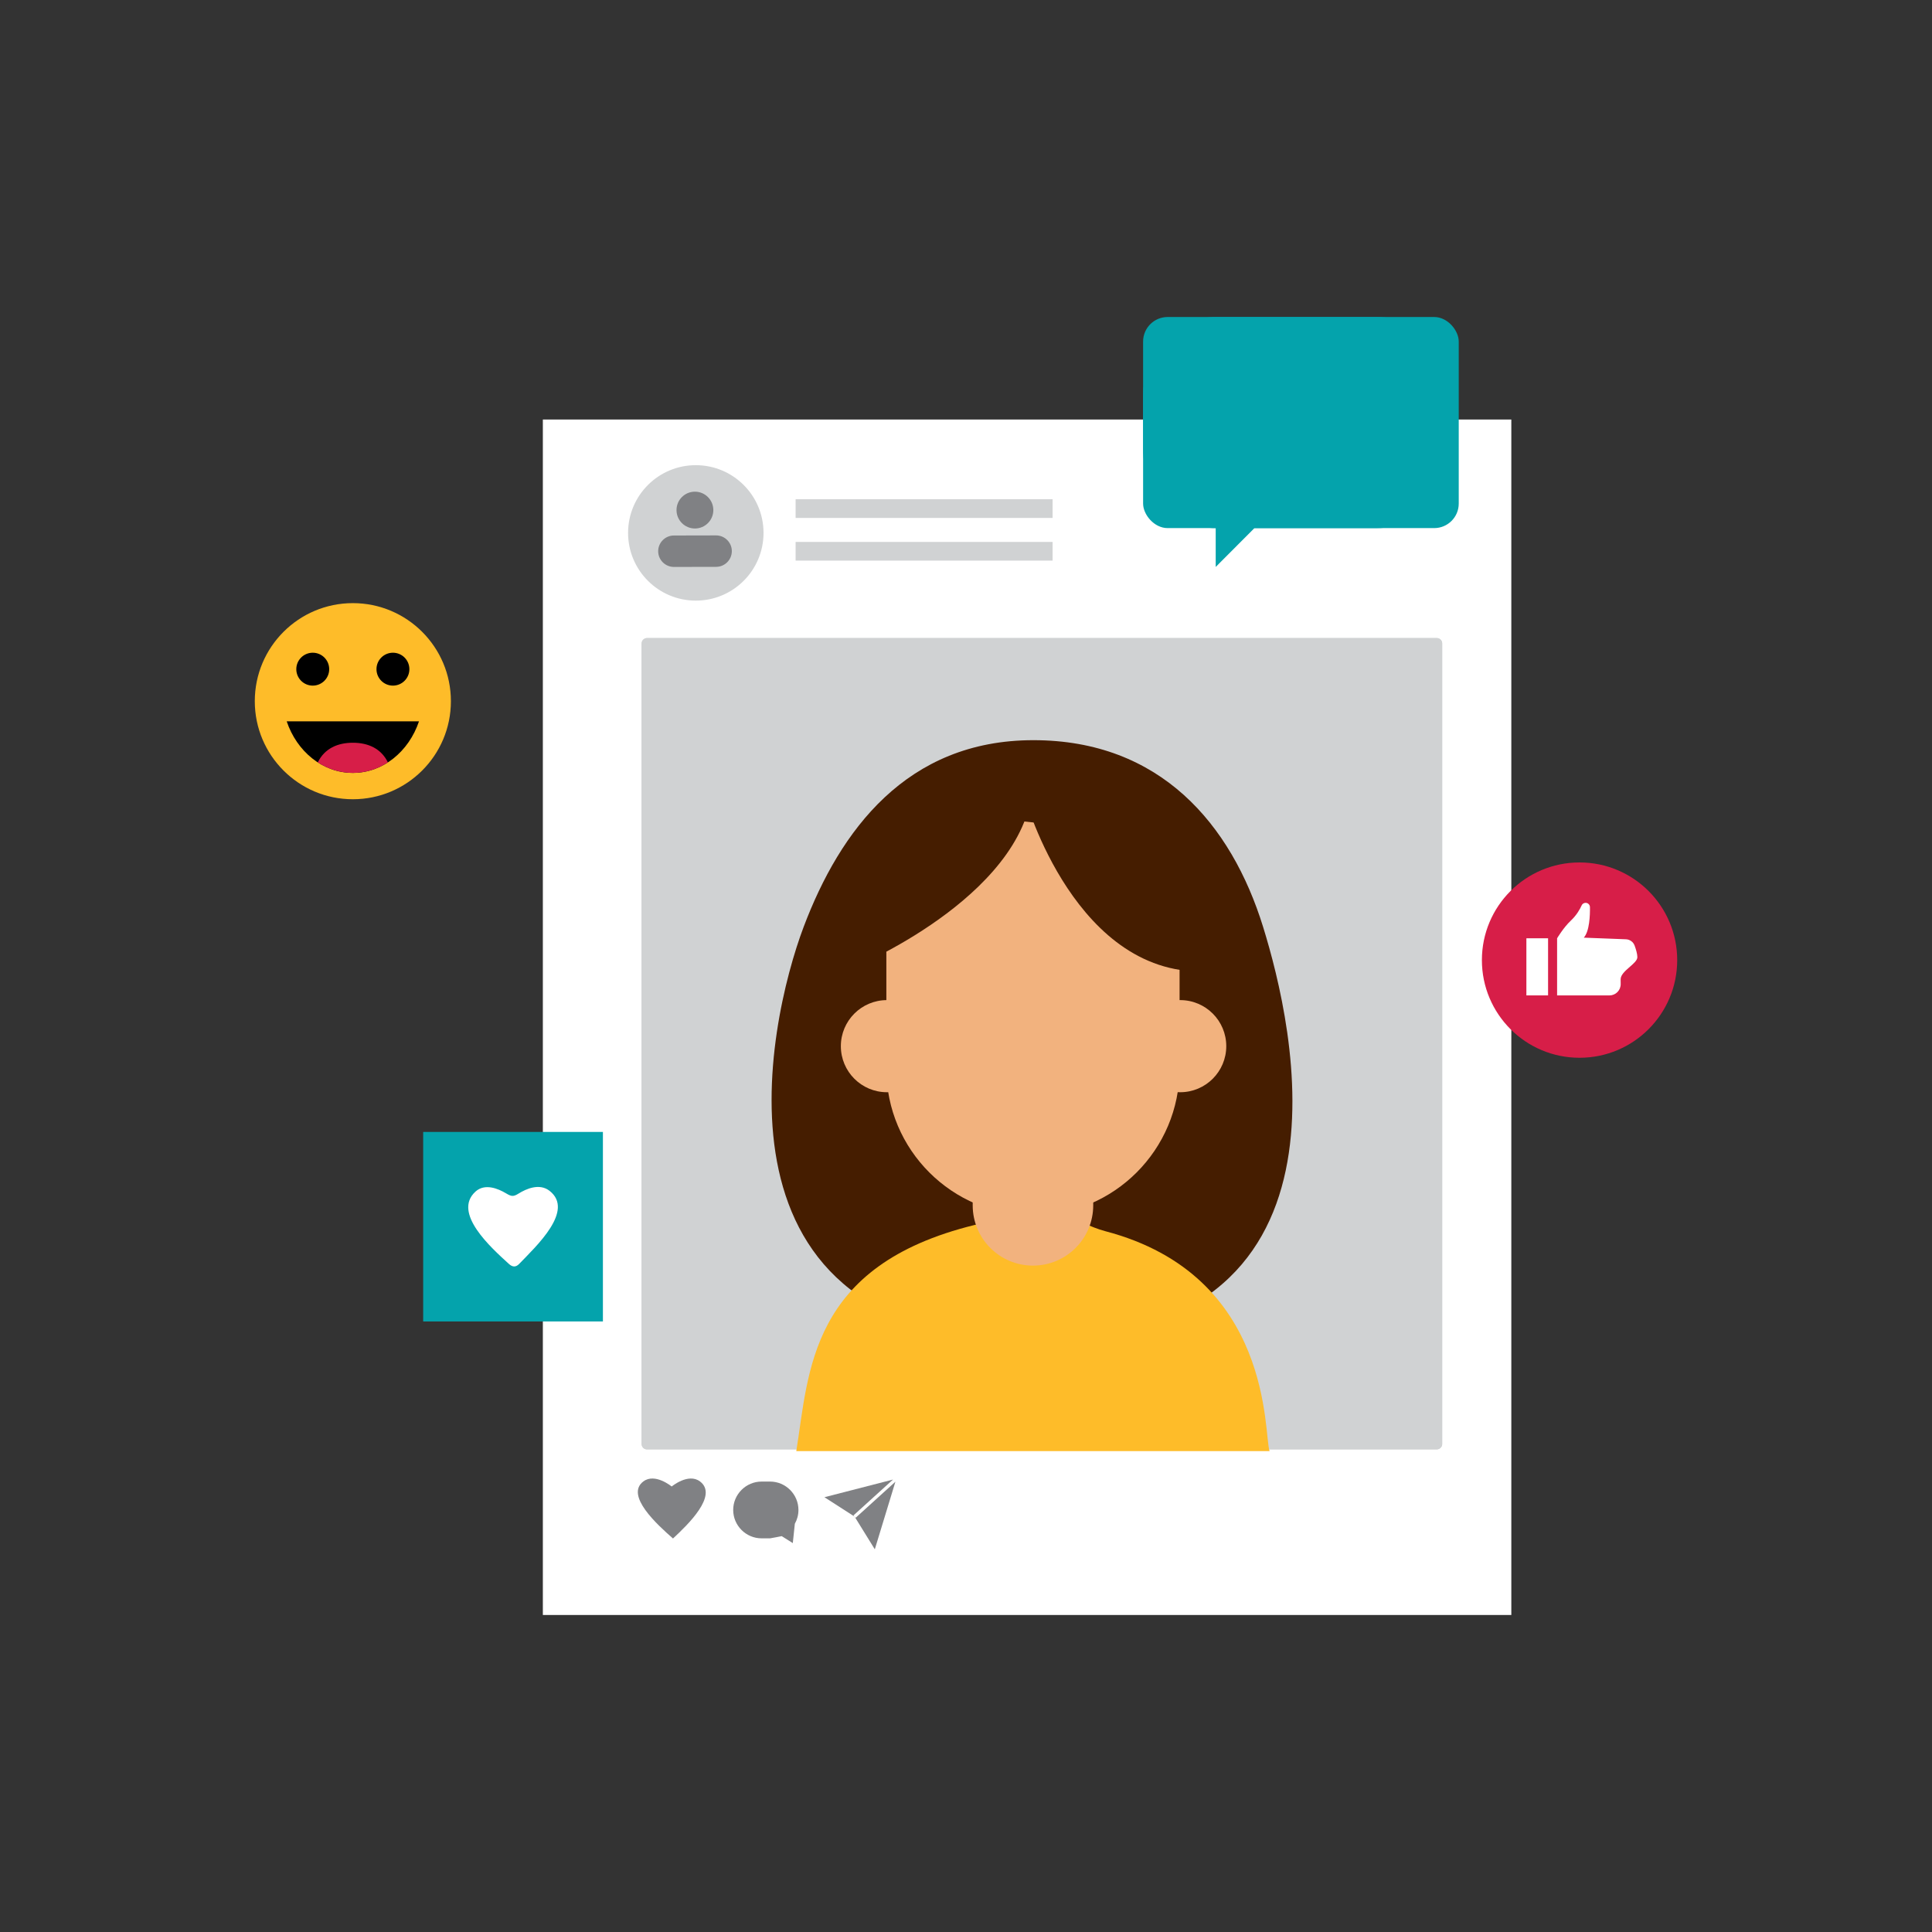
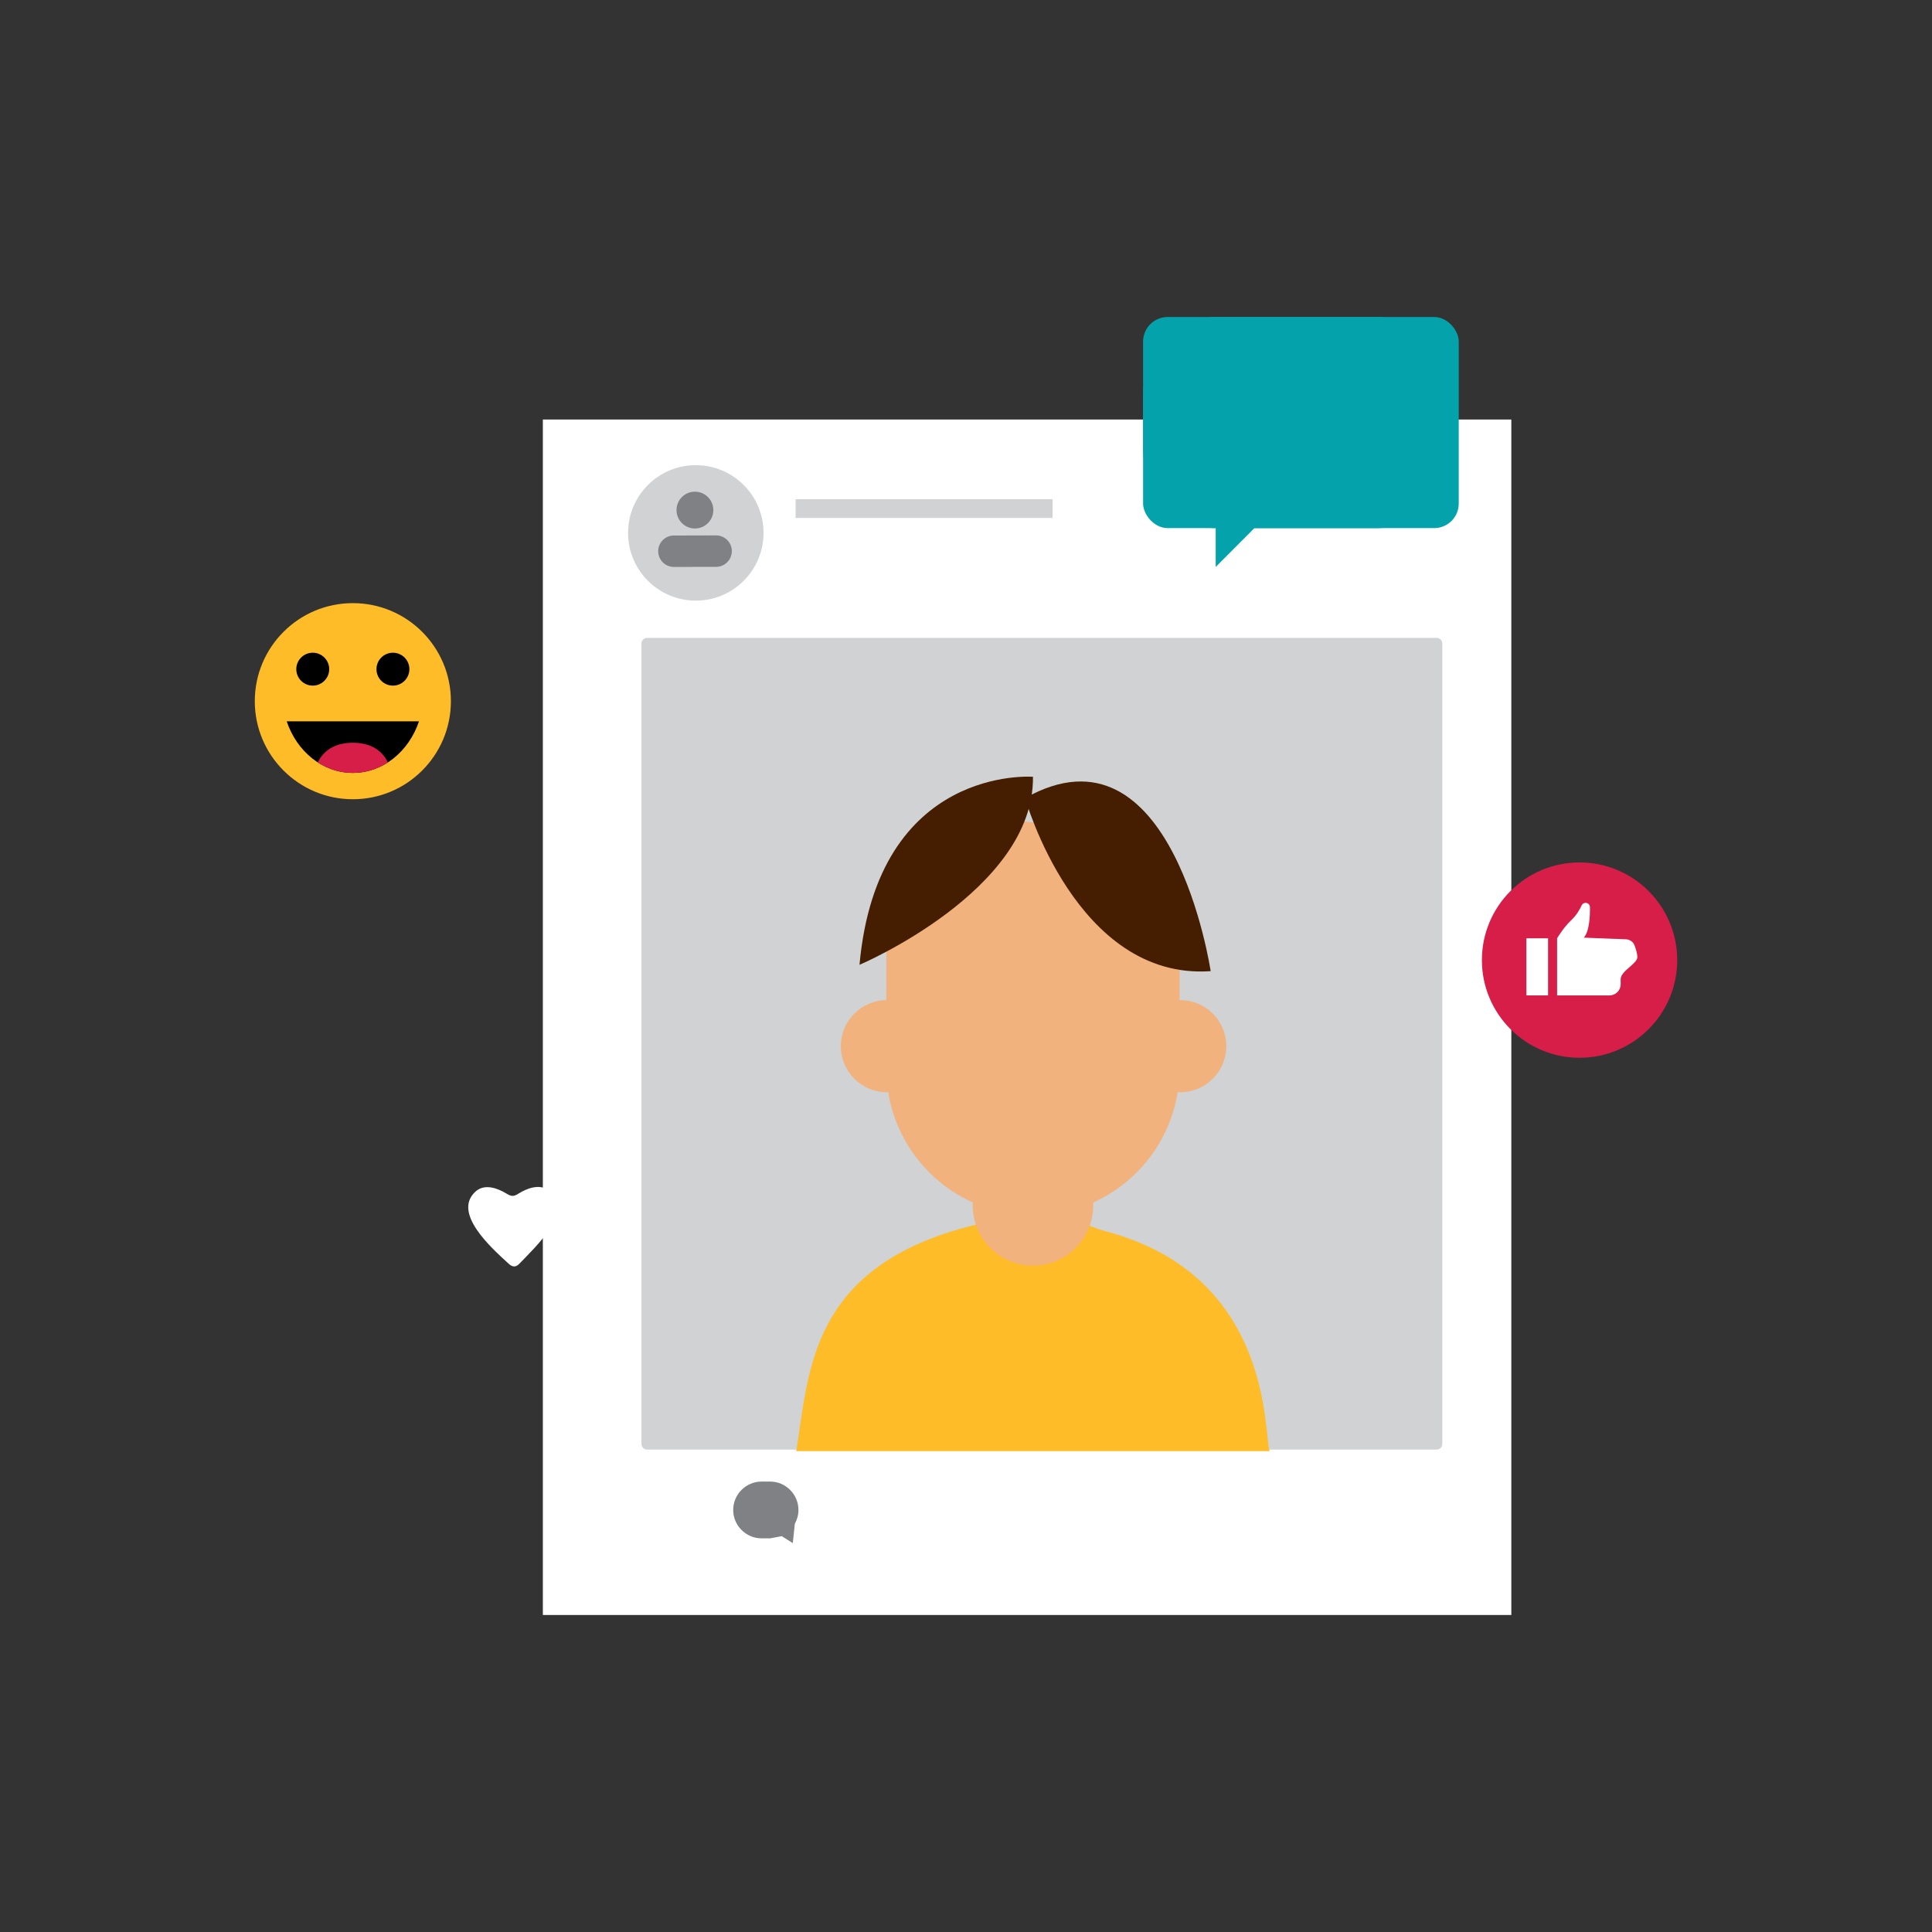
<svg xmlns="http://www.w3.org/2000/svg" id="_Layer_" viewBox="0 0 1500 1500">
  <rect x="0" y="0" width="1500" height="1500" fill="#333333" stroke="none" />
  <defs>
    <style>
      .cls-1, .cls-2, .cls-3, .cls-4, .cls-5, .cls-6, .cls-7 {
        fill-rule: evenodd;
      }

      .cls-1, .cls-8 {
        fill: #febc29;
      }

      .cls-9, .cls-2, .cls-10 {
        fill: #d0d2d3;
      }

      .cls-11, .cls-4 {
        fill: #fff;
      }

      .cls-3, .cls-12 {
        fill: #04a3ac;
      }

      .cls-13 {
        fill: #451d00;
      }

      .cls-14 {
        clip-path: url(#clippath-1);
      }

      .cls-15 {
        fill: #f2b27e;
      }

      .cls-5 {
        fill: #808184;
      }

      .cls-6 {
        fill: #d71e48;
      }

      .cls-10 {
        clip-rule: evenodd;
      }
    </style>
    <clipPath id="clippath-1">
      <path class="cls-10" d="M501.97,1125.28h0s-.13-.01-.13-.01c-.21-.03-.42-.07-.62-.12h0s-.01,0-.01,0c-.12-.04-.25-.08-.37-.12h0s-.01,0-.01,0c-.26-.1-.51-.23-.74-.38h0s0,0,0,0c-.18-.11-.34-.24-.5-.37h0s0,0,0,0c-.13-.11-.26-.24-.37-.37h0s0,0,0,0c-.66-.74-1.07-1.72-1.07-2.79V499.61c0-.25.02-.5.07-.74h0v-.03c.03-.16.07-.32.12-.48h0v-.02c.07-.21.15-.41.25-.61h0c.13-.27.29-.52.48-.75h.02v-.03c.18-.22.38-.42.6-.6h.03v-.02c.23-.18.48-.34.74-.48h.01c.19-.1.39-.19.6-.25h.03c.15-.06.31-.1.47-.13h.04c.24-.05.49-.07.74-.07h613.16c1.96,0,3.62,1.36,4.08,3.18v.04h0c.07.27.11.55.12.84v.04h0v.11s0,621.48,0,621.48v.03h0v.12c-.02.44-.1.87-.24,1.26h0v.03c-.53,1.46-1.86,2.55-3.45,2.74h-.19v.02c-.1,0-.2.01-.31.01H502.33c-.12,0-.25,0-.37-.02" />
    </clipPath>
  </defs>
  <rect class="cls-11" x="421.47" y="325.71" width="751.92" height="928.16" />
  <g>
    <rect class="cls-9" x="617.71" y="387.61" width="199.52" height="14.51" />
-     <rect class="cls-9" x="617.71" y="420.74" width="199.52" height="14.51" />
  </g>
  <g>
    <path class="cls-2" d="M501.97,1125.28h0s-.13-.01-.13-.01c-.21-.03-.42-.07-.62-.12h0s-.01,0-.01,0c-.12-.04-.25-.08-.37-.12h0s-.01,0-.01,0c-.26-.1-.51-.23-.74-.38h0s0,0,0,0c-.18-.11-.34-.24-.5-.37h0s0,0,0,0c-.13-.11-.26-.24-.37-.37h0s0,0,0,0c-.66-.74-1.07-1.72-1.07-2.79V499.61c0-.25.02-.5.07-.74h0v-.03c.03-.16.07-.32.12-.48h0v-.02c.07-.21.15-.41.25-.61h0c.13-.27.29-.52.48-.75h.02v-.03c.18-.22.38-.42.6-.6h.03v-.02c.23-.18.48-.34.74-.48h.01c.19-.1.39-.19.6-.25h.03c.15-.06.31-.1.47-.13h.04c.24-.05.49-.07.74-.07h613.16c1.96,0,3.62,1.36,4.08,3.18v.04h0c.07.27.11.55.12.84v.04h0v.11s0,621.48,0,621.48v.03h0v.12c-.02.44-.1.87-.24,1.26h0v.03c-.53,1.46-1.86,2.55-3.45,2.74h-.19v.02c-.1,0-.2.01-.31.01H502.33c-.12,0-.25,0-.37-.02" />
    <g class="cls-14">
      <rect class="cls-9" x="498.13" y="495.41" width="621.57" height="629.89" />
    </g>
  </g>
  <path class="cls-2" d="M540.22,361.16c29.04,0,52.58,23.54,52.58,52.58s-23.54,52.58-52.58,52.58-52.58-23.54-52.58-52.58,23.54-52.58,52.58-52.58" />
-   <path class="cls-5" d="M521.49,1154.11s12.95-10.75,22-3.91c14.26,10.79-9.42,33.55-20.98,44.28-12.26-10.72-37.29-33.49-23.03-44.28,9.04-6.84,22,3.91,22,3.91" />
  <path class="cls-5" d="M591.29,1150.28h6.58c12.12,0,22.04,9.91,22.04,22.04h0c0,3.89-1.02,7.54-2.8,10.72l-1.58,15.02-8.6-5.41s-8.48,1.71-9.06,1.71h-6.58c-12.12,0-22.04-9.92-22.04-22.04h0c0-12.13,9.92-22.04,22.04-22.04" />
-   <path class="cls-5" d="M695.2,1150.38l-16,52.49-15.71-25.4.84.92,30.88-28.01ZM640.09,1162.43l53.23-13.7-30.68,27.82.84.92-23.39-15.04Z" />
  <g>
    <path class="cls-5" d="M539.5,381.74c7.89-.02,14.31,6.37,14.33,14.26s-6.37,14.31-14.26,14.32c-7.89.02-14.31-6.37-14.33-14.26-.02-7.89,6.37-14.31,14.26-14.33" />
    <path class="cls-5" d="M523.19,415.76l32.77-.07c6.71-.02,12.22,5.46,12.23,12.18.02,6.72-5.46,12.22-12.18,12.23l-32.77.07c-6.71.01-12.22-5.46-12.23-12.18-.02-6.71,5.46-12.22,12.18-12.23" />
  </g>
  <g>
    <path class="cls-1" d="M273.95,468.27c42.05,0,76.13,34.09,76.13,76.13s-34.09,76.13-76.13,76.13-76.13-34.08-76.13-76.13,34.09-76.13,76.13-76.13" />
    <path class="cls-7" d="M242.82,506.77c7.06,0,12.77,5.72,12.77,12.77s-5.72,12.77-12.77,12.77-12.77-5.72-12.77-12.77,5.72-12.77,12.77-12.77" />
    <path class="cls-7" d="M305.07,506.77c7.06,0,12.77,5.72,12.77,12.77s-5.72,12.77-12.77,12.77-12.77-5.72-12.77-12.77,5.72-12.77,12.77-12.77" />
    <path class="cls-7" d="M325.31,560.02c-7.88,23.42-27.9,40.06-51.36,40.06s-43.49-16.64-51.36-40.06h102.72Z" />
    <path class="cls-6" d="M301.17,591.93c-8.02,5.19-17.32,8.16-27.22,8.16s-19.19-2.96-27.22-8.16c5.27-10.87,15.48-15.27,27.22-15.27s21.94,4.4,27.22,15.27" />
  </g>
  <g>
    <path class="cls-6" d="M1226.36,669.6c41.87,0,75.82,33.95,75.82,75.82s-33.95,75.83-75.82,75.83-75.82-33.95-75.82-75.83,33.94-75.82,75.82-75.82" />
    <rect class="cls-11" x="1185.08" y="728.48" width="16.84" height="44.35" />
    <path class="cls-11" d="M1269.11,734.14c-1.09-2.96-3.92-4.9-7.07-4.9l-32.41-1.24c4.51-4.87,4.9-17.61,4.81-23.7-.03-1.86-1.52-3.34-3.37-3.34-1.34,0-2.55.78-3.09,2-1.17,2.65-3.76,7.49-8.49,11.91-5.49,5.13-10.56,13.61-10.56,13.61v44.35h40.65c4.91,0,8.83-4.05,8.72-8.95-.02-1.15-.04-2.35-.04-3.57,0-6.49,12.98-12.06,12.98-17.16,0-2.59-1.08-6.14-2.14-9.01" />
  </g>
  <path class="cls-3" d="M943.87,246.13h125.39c31.13,0,56.38,27.52,56.38,61.48v40.95c0,33.95-25.24,61.47-56.38,61.47h-95.33l-30.06,30.15v-30.15c-31.13,0-56.37-27.52-56.37-61.47v-40.95c0-33.95,25.24-61.48,56.37-61.48" />
-   <path class="cls-13" d="M623.96,719.62c-28.41,75.24-82.76,321.18,178.35,321.18s201.9-245.11,178.35-321.18c-24.69-79.74-79.85-144.95-178.35-144.95s-150.16,70.28-178.35,144.95Z" />
  <path class="cls-15" d="M724.36,812.24c0,19.75-16.01,35.76-35.76,35.76s-35.76-16.01-35.76-35.76,16.01-35.76,35.76-35.76,35.76,16.01,35.76,35.76Z" />
  <path class="cls-15" d="M952.07,812.24c0,19.75-16.01,35.76-35.76,35.76s-35.77-16.01-35.77-35.76,16.01-35.76,35.77-35.76,35.76,16.01,35.76,35.76Z" />
  <path class="cls-8" d="M985.74,1126.66h-367.5c9.93-61.46,9.91-144.05,138.42-175.59,10.89-2.67,21.01-7.29,31.89-8.45,4.48-.67,8.96-.91,13.43-.91,7.68,0,15.25.69,22.71,2.52,11.41,2.05,21.61,8.55,33.38,11.64,131.17,34.4,122.86,158.47,127.66,170.8Z" />
  <path class="cls-15" d="M801.99,982.61h0c-25.85,0-46.79-20.94-46.79-46.79v-36.8s93.58,0,93.58,0v36.8c0,25.85-20.94,46.79-46.79,46.79Z" />
  <path class="cls-15" d="M915.82,707.07v122.73c0,62.84-50.89,113.82-113.83,113.82-62.85,0-113.83-50.99-113.83-113.82v-122.73s67.04-73.49,67.04-73.49l56.02,5.92,104.61,67.56Z" />
  <path class="cls-13" d="M667.32,749.07s135.76-57.67,134.67-145.97c0,0-120.57-9.51-134.67,145.97Z" />
  <path class="cls-13" d="M795.89,619.64s39.6,141.62,144.07,134.36c0,0-29.56-198.96-144.07-134.36Z" />
  <rect class="cls-12" x="887.5" y="246.13" width="245.06" height="163.89" rx="19.05" ry="19.05" />
  <g>
-     <rect class="cls-12" x="328.56" y="878.83" width="139.54" height="147.15" />
    <path class="cls-4" d="M402.58,926.71c5.88-3.67,16.23-8.32,24.12-2.13,19.42,15.26-10.03,42.63-23.6,56.7-2.52,2.61-5.1,2.66-7.98.04-13.75-12.53-44.04-39.59-25.99-56.14,7.27-6.66,17.6-2.35,23.72,1.3,4.11,2.45,5.58,2.81,9.73.23" />
  </g>
</svg>